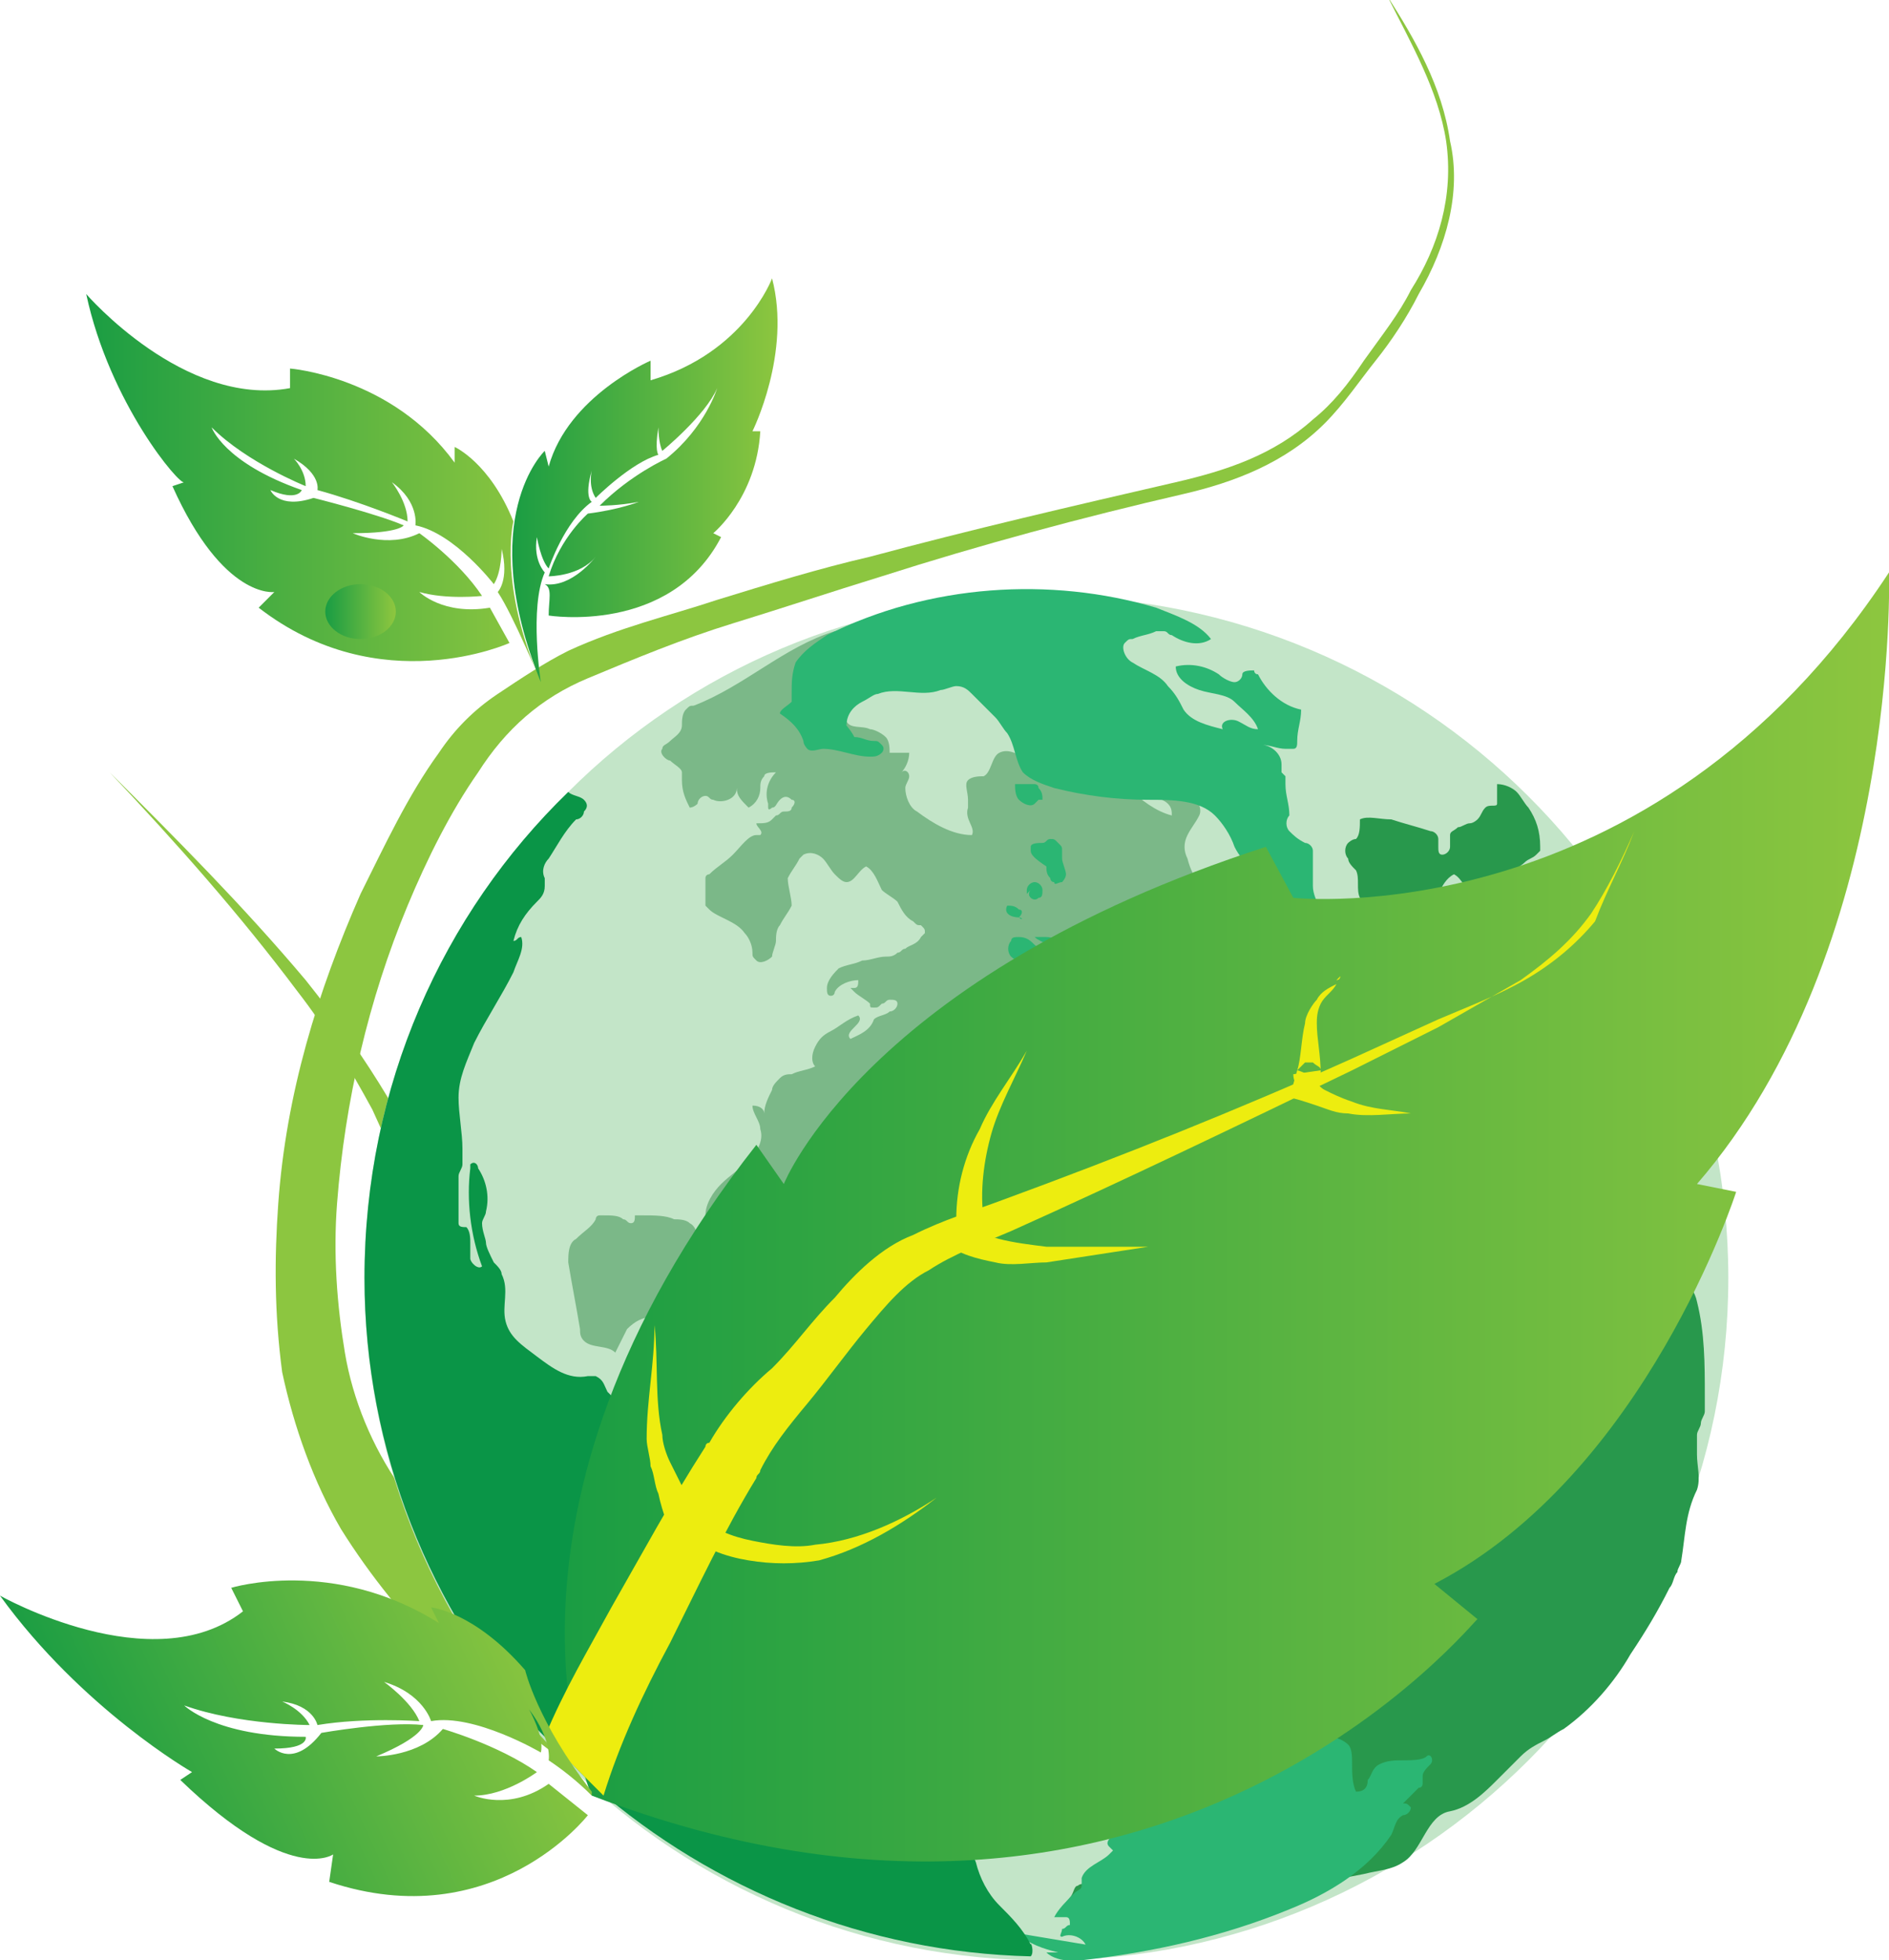
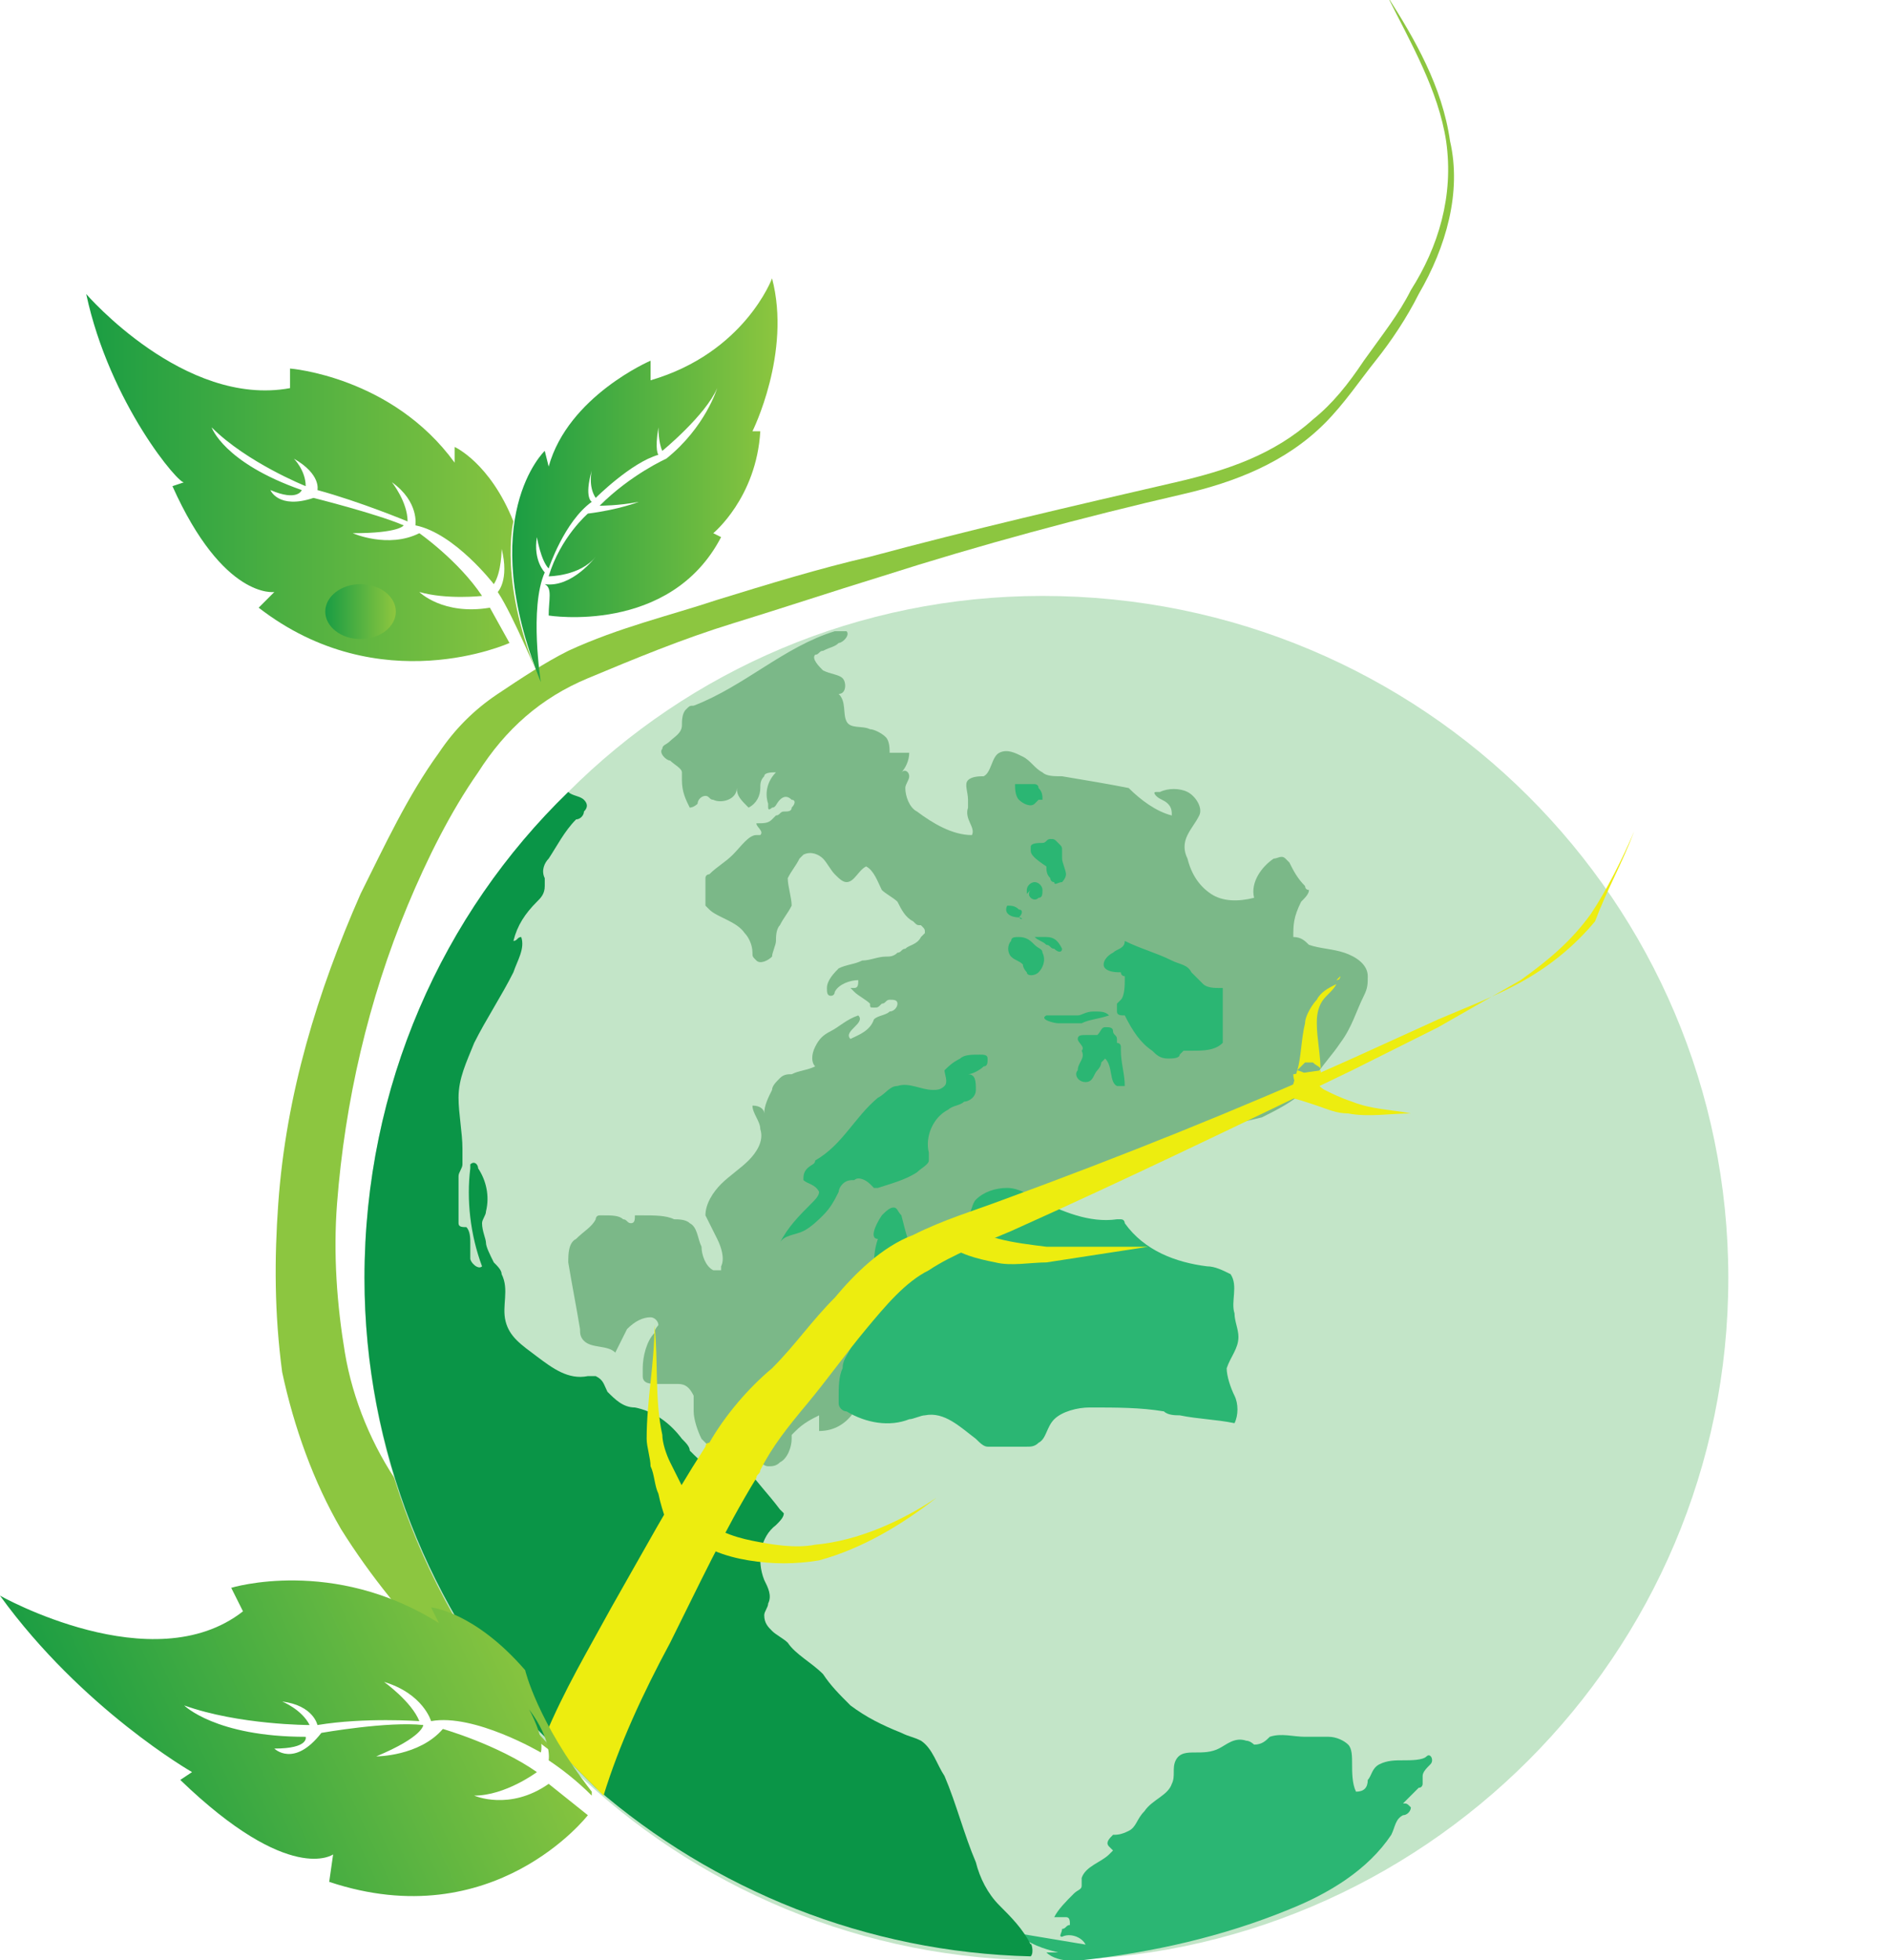
<svg xmlns="http://www.w3.org/2000/svg" xml:space="preserve" id="Layer_1" x="0" y="0" style="enable-background:new 0 0 48.2 50" version="1.1" viewBox="0 0 48.2 50">
  <style type="text/css">.st0{fill:#8cc640}.st1{fill:url(#SVGID_1_)}.st2{fill:#c3e5c8}.st3{fill:#28984c}.st4{fill:#2bb673}.st5{fill:#7bb888}.st6{fill:#0a9547}.st7{fill:url(#SVGID_2_)}.st8{fill:url(#SVGID_3_)}.st9{fill:url(#SVGID_4_)}.st10{fill:#eded0f}.st11{fill:url(#SVGID_5_)}</style>
  <g>
    <g>
-       <path d="M2.8 19.7c1.7 1.7 3.4 3.4 5 5.3.8 1 1.5 2 2.1 3 .6 1.1 1.2 2.1 1.7 3.3 2.1 4.4 3.4 9.2 4.7 13.8l-1.3.4c-1.1-4.7-2.2-9.4-4-13.9l-1.5-3.3c-.6-1.1-1.2-2.1-1.9-3-1.5-2-3.1-3.8-4.8-5.6z" class="st0" />
-     </g>
+       </g>
    <g>
-       <path d="M14.5 45c-2.2-1.6-4.3-3.6-5.8-6-.7-1.2-1.2-2.6-1.5-4-.2-1.5-.2-2.9-.1-4.3.2-2.8 1-5.4 2.1-7.9.6-1.2 1.2-2.5 2-3.6.4-.6.9-1.1 1.5-1.5.6-.4 1.2-.8 1.8-1.1 1.3-.6 2.6-.9 3.8-1.3 1.3-.4 2.6-.8 3.9-1.1 2.6-.7 5.2-1.3 7.8-1.9 1.3-.3 2.5-.7 3.5-1.6.5-.4.9-.9 1.3-1.5.5-.7.9-1.2 1.2-1.8.7-1.1 1.1-2.4.9-3.8-.2-1.3-.9-2.5-1.5-3.7.7 1.1 1.4 2.3 1.6 3.7.3 1.3-.1 2.7-.8 3.9-.3.6-.7 1.2-1.1 1.7-.4.5-.8 1.1-1.3 1.6-1 1-2.3 1.5-3.6 1.8-2.6.6-5.2 1.3-7.7 2.1-1.3.4-2.5.8-3.8 1.2-1.3.4-2.5.9-3.7 1.4-1.2.5-2.1 1.3-2.8 2.4-.7 1-1.3 2.2-1.8 3.4-1 2.4-1.6 5-1.8 7.6-.1 1.3 0 2.6.2 3.8.2 1.2.7 2.4 1.4 3.4 1.3 2.1 3.3 3.9 5.4 5.3L14.5 45z" class="st0" />
+       <path d="M14.5 45c-2.2-1.6-4.3-3.6-5.8-6-.7-1.2-1.2-2.6-1.5-4-.2-1.5-.2-2.9-.1-4.3.2-2.8 1-5.4 2.1-7.9.6-1.2 1.2-2.5 2-3.6.4-.6.9-1.1 1.5-1.5.6-.4 1.2-.8 1.8-1.1 1.3-.6 2.6-.9 3.8-1.3 1.3-.4 2.6-.8 3.9-1.1 2.6-.7 5.2-1.3 7.8-1.9 1.3-.3 2.5-.7 3.5-1.6.5-.4.9-.9 1.3-1.5.5-.7.9-1.2 1.2-1.8.7-1.1 1.1-2.4.9-3.8-.2-1.3-.9-2.5-1.5-3.7.7 1.1 1.4 2.3 1.6 3.7.3 1.3-.1 2.7-.8 3.9-.3.6-.7 1.2-1.1 1.7-.4.5-.8 1.1-1.3 1.6-1 1-2.3 1.5-3.6 1.8-2.6.6-5.2 1.3-7.7 2.1-1.3.4-2.5.8-3.8 1.2-1.3.4-2.5.9-3.7 1.4-1.2.5-2.1 1.3-2.8 2.4-.7 1-1.3 2.2-1.8 3.4-1 2.4-1.6 5-1.8 7.6-.1 1.3 0 2.6.2 3.8.2 1.2.7 2.4 1.4 3.4 1.3 2.1 3.3 3.9 5.4 5.3L14.5 45" class="st0" />
    </g>
    <linearGradient id="SVGID_1_" x1="13.054" x2="19.871" y1="37.584" y2="37.584" gradientTransform="matrix(1 0 0 -1 0 49.89)" gradientUnits="userSpaceOnUse">
      <stop offset="0" style="stop-color:#1a9d43" />
      <stop offset="1" style="stop-color:#8dc63f" />
    </linearGradient>
    <path d="M14 15.7s3.1.5 4.4-2l-.2-.1s1.1-.9 1.2-2.6h-.2s1-2 .5-3.9c0 0-.7 1.9-3.1 2.6v-.5s-2.1.9-2.6 2.7l-.1-.4s-1.8 1.7-.1 5.9c0 0-.3-1.9.1-2.8 0 0-.3-.3-.2-.9 0 0 .1.6.3.8 0 0 .4-1.2 1.1-1.7 0 0-.2-.1 0-.8 0 0-.1.4.1.7 0 0 .9-.9 1.6-1.1 0 0-.1-.1 0-.7 0 0 0 .4.1.6 0 0 1.1-.9 1.4-1.6 0 0-.3 1-1.3 1.8 0 0-.9.4-1.7 1.2 0 0 .5 0 1-.1 0 0-.5.2-1.3.3 0 0-.7.6-1 1.6 0 0 .8 0 1.2-.5 0 0-.6.8-1.3.7.2.1.1.4.1.8z" class="st1" />
    <path d="M44.1 32.6c0 9.6-7.8 17.4-17.4 17.4h-.4c-9.4-.2-17-7.9-17-17.4 0-4.9 2-9.3 5.2-12.4 3.1-3.1 7.4-5 12.1-5 9.7 0 17.5 7.8 17.5 17.4z" class="st2" />
-     <path d="M27.1 30.6c0 .2-.1.3-.2.4-.1.1-.3.1-.5 0s-.3-.4-.3-.7c.1-.3.2-.5.5-.6.2-.1.5-.2.7-.3 1.6-.5 3.2-1 4.8-1.4.2-.1.3-.1.5-.2.3-.1.6-.4.8-.6.2-.2.3-.3.4-.6v-.4c0-.1.1-.3.1-.4 0-.8.4-1.6 1-2.2.1 0 .1-.1.1-.1.1-.1 0-.2-.1-.3-.1-.1-.1-.2-.2-.3-.1-.2 0-.5-.1-.7-.1-.1-.2-.2-.2-.3-.1-.1-.1-.3 0-.4 0 0 .1-.1.2-.1.1-.1.1-.3.1-.5.2-.1.5 0 .8 0 .3.1.7.2 1 .3.1 0 .2.1.2.2v.2c0 .1 0 .2.1.2s.2-.1.2-.2v-.3c0-.1.1-.1.2-.2.1 0 .2-.1.3-.1.1 0 .2-.1.2-.1.1-.1.1-.2.2-.3.1-.1.3 0 .3-.1V20c.2 0 .4.1.5.2.1.1.2.3.3.4.2.3.3.6.3 1v.1l-.1.1c-.1.1-.2.1-.3.2-.1.1-.2.1-.1.2 0 .1.1.2.2.2.1.1.2.3.2.5h-.5c-.1 0-.3-.1-.4 0-.1 0-.1.1-.1.1-.2.1-.5.1-.6-.1-.2-.2-.3-.5-.5-.6-.2.1-.3.3-.4.5 0 0 0 .1-.1.1h-.1c-.2 0-.3.2-.3.3-.1.2-.1.3-.1.5-.1.2-.3.4-.6.4h-.1v.2c0 .1.1.1.1.2.1.2-.2.4-.2.6v.2c.1.2.2.4.3.5.1.2.2.4.1.6 0 .1-.1.2-.2.3V29c0 .1.1.2.2.2.3.3.5.8.5 1.2 0 .3.2.6.4.9 0 0 0 .1.1.1 0 0 .1.1.2.1.4.2.8.4 1.2.7l.1.1h.1c.3.1.5.1.8.2h.2c.1 0 .1-.1.1-.1.2-.2.3-.4.5-.5.1-.1.3-.1.4-.2 0-.1.1-.1.1-.2.1-.3.3-.6.5-.8.1-.1.3-.2.4-.2.1 0 .2.1.2.2.1.1.2.1.3.1.1 0 .1-.1.1-.2s.1-.2.2-.1l.1.1c.2.3.4.6.4 1v.4c.1.5.6.7.7 1.2.2.8.2 1.6.2 2.4v.4c0 .1-.1.2-.1.3 0 .1-.1.2-.1.3v.5c0 .3.1.6 0 .9-.3.6-.3 1.2-.4 1.8 0 .1-.1.2-.1.3-.1.1-.1.3-.2.4-.3.6-.6 1.1-1 1.7-.4.7-1 1.4-1.7 1.9-.2.1-.3.2-.5.3-.2.1-.4.2-.6.4l-.3.3-.3.3c-.3.3-.7.7-1.2.8-.6.1-.7 1-1.2 1.3-.3.2-.6.2-1 .3-.5.1-1 .2-1.6.2-.4.1-.8.1-1.2.2-.4.1-.8.2-1.1.3-.5.1-1.1.2-1.6.2-.6.1-1.2.1-1.8.2h-.1l-.1-.1c0-.1-.1-.3 0-.4s.1-.3.2-.3c.1-.1.3 0 .4-.1.1-.1.1-.3.2-.4.1-.1.2-.1.2-.1.3-.2.6-.4.8-.7.4-.5.9-1 1.1-1.6.2-.4.3-.9.7-1.2.3-.2.7-.3 1-.5.2-.2.4-.6.5-.9.1-.2.2-.4.2-.6 0-.2-.1-.3-.1-.5-.1-.5.1-.9.3-1.3.1-.2.3-.3.3-.5.1-.2.1-.4.1-.6 0-.2-.1-.4-.3-.5h-.4c-.1 0-.2-.1-.3-.1-.6-.2-1.3 0-1.9.3-.1-.1 0-.2-.1-.3h-.1c-.3-.1-.6-.1-.8-.1 0 0-.1 0-.1.1-.1.1-.1.3-.2.4h-.1c-.1 0-.1-.1 0-.2v-.2c-.1 0-.2 0-.3.1s-.2.1-.3.2c-.1 0-.2 0-.2-.2 0-.1 0-.1.1-.1l.2-.2c.1-.1.1-.2 0-.3-.1-.1-.2-.1-.2-.1-.1-.1-.1-.3-.2-.4-.2-.3-.8-.1-.9-.5-.1-.1 0-.3 0-.4.1-.1.2-.2.4-.3.1-.1.2-.2.4-.2.4-.2.8-.1 1.2-.1.3 0 .6.1.9.2.1 0 .2.1.3.1.1 0 .2 0 .2-.1.2-.1.5 0 .7.1.2.1.5.1.7 0 .1-.1.1-.2.1-.2 0-.1-.1-.1-.1-.2s-.1-.2-.1-.2c0-.3 0-.5.1-.8.1-.2.2-.4.2-.6-.2-.4.1-1-.2-1.4-.1-.2-.4-.3-.6-.4l-1.2-.3c-.2 0-.3 0-.5-.1s-.4-.4-.5-.7c-.1 0-.1.1-.2.1h-.1c-.8-.6-1.2-.8-1.7-.9z" class="st3" />
    <path d="M26.7 49.8h.3c-.4-.1-.7-.2-1.1-.5l1.8.3c-.1-.2-.4-.3-.6-.2-.1 0 0-.1 0-.2.1 0 .1-.1.2-.1 0-.1 0-.2-.1-.2h-.3c.1-.2.3-.4.5-.6.1-.1.2-.1.2-.2v-.2c.1-.3.5-.4.7-.6l.1-.1-.1-.1c-.1-.1 0-.2.1-.3.1 0 .2 0 .4-.1s.2-.3.4-.5c.2-.3.6-.4.7-.7.1-.2 0-.4.1-.6.1-.2.3-.2.5-.2s.4 0 .6-.1c.2-.1.4-.3.7-.2.1 0 .2.1.2.1.2 0 .3-.1.4-.2.3-.1.6 0 .9 0h.6c.2 0 .4.1.5.2.1.1.1.3.1.5s0 .5.1.7c.2 0 .3-.1.3-.3.1-.1.1-.3.3-.4.2-.1.4-.1.6-.1.2 0 .5 0 .6-.1.1-.1.2.1.1.2s-.2.2-.2.3v.2s0 .1-.1.1l-.4.4c.1 0 .1 0 .2.1 0 .1-.1.2-.2.2-.2.1-.2.3-.3.5-.6.9-1.6 1.5-2.6 1.9-1.7.7-3.5 1.1-5.3 1.3.1 0-.6.1-.9-.2z" class="st4" />
    <path d="M18.8 20.1c0 .3-.4.4-.6.3-.1 0-.1-.1-.2-.1s-.2.1-.2.2c-.1.1-.2.1-.2.1-.1-.2-.2-.4-.2-.7v-.2c0-.1-.2-.2-.3-.3-.1 0-.3-.2-.2-.3 0-.1.1-.1.2-.2s.3-.2.3-.4c0-.1 0-.3.1-.4.1-.1.1-.1.2-.1 1.3-.5 2.3-1.5 3.6-1.9h.3c.1.1-.1.3-.2.3-.1.1-.2.1-.4.2-.1 0-.1.1-.2.1-.1.1.1.3.2.4.2.1.4.1.5.2.1.1.1.4-.1.4.2.2.1.5.2.7.1.2.4.1.6.2.1 0 .3.1.4.2.1.1.1.3.1.4h.5c0 .2-.1.4-.2.5.1-.1.2 0 .2.1s-.1.2-.1.3c0 .2.1.5.3.6.4.3.9.6 1.4.6.1-.2-.2-.4-.1-.7v-.2c0-.2-.1-.4 0-.5.1-.1.3-.1.4-.1.2-.1.2-.5.4-.6.2-.1.4 0 .6.1.2.1.3.3.5.4.1.1.3.1.5.1.6.1 1.2.2 1.7.3.3.3.7.6 1.1.7 0-.1 0-.2-.1-.3-.1-.1-.2-.1-.3-.2 0 0-.1-.1 0-.1h.1c.2-.1.5-.1.7 0 .2.1.4.4.3.6-.1.2-.2.3-.3.5-.1.2-.1.4 0 .6.1.4.3.7.6.9.3.2.7.2 1.1.1-.1-.4.2-.8.5-1 .1 0 .2-.1.3 0l.1.1c.1.2.2.4.4.6 0 0 0 .1.1.1 0 .1-.1.2-.2.3-.2.4-.2.6-.2.9.2 0 .3.1.4.2.3.1.6.1.9.2.3.1.6.3.6.6 0 .2 0 .3-.1.5-.2.4-.3.8-.6 1.2-.2.3-.4.5-.6.8-.1.1-.2.3-.3.4-.3.3-.7.5-1.1.7-.4.1-.9.2-1.3.3-.7.3-1.4.4-2 .7-.3.2-.6.4-.8.6-.3.2-.7.4-1 .6-.4.2-.7.4-1 .7-1.7 1.2-3.3 2.7-4.3 4.6-.2.3-.5.5-.9.5v-.4c-.2.1-.4.2-.6.4l-.1.1v.1c0 .2-.1.5-.3.6-.1.1-.2.1-.3.1-.1 0-.2-.1-.3-.2 0-.2-.3-.2-.6-.2-.2 0-.4 0-.6-.1l-.2-.2c-.1-.2-.2-.5-.2-.7v-.4c-.1-.2-.2-.3-.4-.3h-.5c-.2 0-.4 0-.4-.2v-.2c0-.3.1-.7.3-.9 0-.1.1-.2.1-.2 0-.1-.1-.2-.2-.2-.2 0-.4.1-.6.3l-.3.6c-.2-.2-.6-.1-.8-.3-.1-.1-.1-.2-.1-.3-.1-.6-.2-1.1-.3-1.7 0-.2 0-.5.2-.6.2-.2.4-.3.5-.5 0 0 0-.1.1-.1h.1c.2 0 .4 0 .5.1.1 0 .1.1.2.1s.1-.1.1-.2h.2c.3 0 .6 0 .8.1.1 0 .3 0 .4.1.2.1.2.4.3.6 0 .2.1.5.3.6h.2v-.1c.1-.2 0-.5-.1-.7L18 31c0-.3.2-.6.4-.8.2-.2.5-.4.7-.6.2-.2.4-.5.3-.8 0-.2-.2-.4-.2-.6.2 0 .3.1.3.2 0-.2.1-.4.2-.6 0-.1.1-.2.2-.3.1-.1.2-.1.3-.1.2-.1.4-.1.6-.2-.1-.1-.1-.3 0-.5s.2-.3.4-.4c.2-.1.4-.3.7-.4.1.1 0 .2-.1.3s-.2.2-.1.3c.2-.1.5-.2.6-.5.1-.1.3-.1.4-.2.1 0 .2-.1.2-.2s-.1-.1-.2-.1-.1.1-.2.1c-.1.1-.1.1-.2.1s-.1 0-.1-.1c-.1-.1-.3-.2-.4-.3l-.1-.1h.1c.1 0 .1-.1.1-.2-.2 0-.5.1-.6.3 0 0 0 .1-.1.1s-.1-.1-.1-.2c0-.2.2-.4.3-.5.2-.1.4-.1.6-.2.2 0 .4-.1.6-.1.1 0 .2 0 .3-.1.1 0 .1-.1.2-.1.1-.1.3-.1.4-.3l.1-.1c0-.1 0-.1-.1-.2-.1 0-.1 0-.2-.1-.2-.1-.3-.3-.4-.5-.1-.1-.3-.2-.4-.3-.1-.2-.2-.5-.4-.6-.2.1-.3.4-.5.4-.1 0-.2-.1-.3-.2-.1-.1-.2-.3-.3-.4-.1-.1-.3-.2-.5-.1l-.1.1c-.1.2-.2.3-.3.5 0 .2.1.5.1.7-.1.2-.2.3-.3.5-.1.1-.1.3-.1.4s-.1.3-.1.4c-.1.1-.3.2-.4.1-.1-.1-.1-.1-.1-.2 0-.2-.1-.4-.2-.5-.2-.3-.7-.4-.9-.6l-.1-.1v-.7c0-.1.1-.1.1-.1.2-.2.4-.3.6-.5.2-.2.4-.5.6-.5h.1c.1-.1-.1-.2-.1-.3.2 0 .3 0 .4-.1l.1-.1c.1 0 .1-.1.2-.1s.2 0 .2-.1c.1-.1.1-.2 0-.2-.1-.1-.2-.1-.3 0s-.1.2-.2.2c0 0-.1.1-.1 0v-.1c-.1-.3 0-.6.2-.8-.1 0-.3 0-.3.1-.1.1-.1.2-.1.3 0 .2-.1.4-.3.5-.2-.2-.3-.3-.3-.5z" class="st5" />
-     <path d="M21.8 18.8c.2 0 .3.1.5.1.1 0 .1 0 .2.1s0 .2 0 .2c-.1.1-.2.1-.3.1-.4 0-.8-.2-1.2-.2-.1 0-.3.1-.4 0 0 0-.1-.1-.1-.2-.1-.3-.3-.5-.6-.7 0-.1.2-.2.3-.3v-.2c0-.3 0-.5.1-.8.2-.3.5-.5.8-.7 2.6-1.3 5.7-1.5 8.4-.7.5.2 1.1.4 1.4.8-.3.2-.7.1-1-.1-.1 0-.1-.1-.2-.1h-.2c-.2.1-.4.1-.6.2-.1 0-.1 0-.2.1s0 .4.2.5c.3.2.7.3.9.6.2.2.3.4.4.6.2.3.6.4 1 .5-.1-.2.2-.3.4-.2.2.1.3.2.5.2-.1-.3-.4-.5-.6-.7s-.6-.2-.9-.3c-.3-.1-.6-.3-.6-.6.4-.1.8 0 1.1.2.1.1.3.2.4.2.1 0 .2-.1.2-.2s.2-.1.3-.1c0 0 0 .1.1.1.2.4.6.8 1.1.9 0 .3-.1.5-.1.8 0 .1 0 .2-.1.2h-.2c-.2 0-.4-.1-.6-.1.2 0 .5.2.5.5v.2l.1.1v.2c0 .3.1.5.1.8-.1.1-.1.3 0 .4.1.1.2.2.4.3.1 0 .2.1.2.2V22.6c0 .2.1.4.2.6.1.6-.1 1.2-.4 1.7-.1.2-.2.4-.4.4-.2-.5-.3-1.1-.2-1.6 0-.2.1-.4.1-.5 0-.1-.1-.2-.1-.3-.1-.2-.2-.4-.4-.6l-.1-.1h-.1c-.3-.1-.5-.4-.6-.6-.1-.3-.3-.6-.5-.8-.4-.4-1.1-.4-1.7-.4-.8 0-1.6-.1-2.4-.3-.3-.1-.6-.2-.8-.4-.2-.3-.2-.7-.4-1-.1-.1-.2-.3-.3-.4l-.6-.6c-.1-.1-.2-.2-.4-.2-.1 0-.3.1-.4.1-.5.2-1.1-.1-1.6.1-.1 0-.2.1-.4.2s-.4.3-.4.6c-.1-.1.1.1.2.3z" class="st4" />
    <path d="M26.4 20.5c-.1.1-.3 0-.4-.1-.1-.1-.1-.3-.1-.4h.5s.1 0 .1.1c.1.1.1.2.1.3h-.1l-.1.1M26.3 21.7v-.1c0-.1.2-.1.3-.1.1 0 .1-.1.2-.1s.1 0 .2.1.1.1.1.2v.2c0 .1.1.3.1.4 0 .1-.1.2-.1.2-.1 0-.2.1-.2 0-.1 0-.1-.1-.1-.1-.1-.1-.1-.2-.1-.3-.3-.2-.4-.3-.4-.4zM26 23.4c-.2 0-.4-.1-.3-.3.1 0 .2 0 .3.1.1 0 .1.1 0 .2.1 0 .1.1 0 0 0 .1 0 .1 0 0M25.8 24c0-.1.1-.1.2-.1.2 0 .3.1.4.2.1.1.2.1.2.2.1.2 0 .4-.1.5-.1.1-.3.1-.3 0 0 0-.1-.1-.1-.2-.1-.1-.2-.1-.3-.2-.1-.1-.1-.3 0-.4zM26.7 23.9c.2 0 .3.1.4.3 0 .1-.1.1-.2 0-.1 0-.1-.1-.2-.1-.1-.1-.2-.1-.3-.2h.3M26.2 22.8v-.1c0-.1.1-.2.2-.2s.2.1.2.2 0 .2-.1.2c-.1.1-.2 0-.2 0-.1-.1 0-.2 0-.2M28.7 25v-.1s-.1 0-.1-.1c-.1 0-.3 0-.4-.1-.1-.1 0-.3.2-.4.1-.1.3-.1.3-.3.4.2.8.3 1.2.5.2.1.4.1.5.3l.3.3c.1.1.3.1.4.1h.1V26.6c-.2.2-.5.2-.8.2h-.2l-.1.1c0 .1-.2.1-.3.1-.2 0-.3-.1-.4-.2-.3-.2-.5-.5-.7-.9-.1 0-.2 0-.2-.1v-.2l.1-.1c.1-.1.1-.4.1-.5zM27.3 25.9h.2c.1 0 .2-.1.4-.1s.3 0 .4.1c-.3.1-.5.1-.7.2H27c-.1 0-.5-.1-.3-.2h.6zM27.5 26.5c0-.1.1-.1.2-.1h.3c.1-.1.1-.2.2-.2s.2 0 .2.1.1.1.1.2v.1s.1 0 .1.1v.1c0 .3.1.6.1.9h-.2c-.2-.1-.1-.5-.3-.7l-.1.1c0 .1-.1.2-.1.2-.1.1-.1.3-.3.3-.2 0-.3-.2-.2-.3 0-.2.2-.3.1-.5.1-.1-.1-.2-.1-.3zM24.5 27c.1-.1.3-.1.5-.1.1 0 .2 0 .2.1s0 .2-.1.2c-.1.1-.3.2-.4.2.2 0 .2.2.2.4s-.2.3-.3.3c-.1.1-.3.1-.4.2-.4.2-.6.7-.5 1.1v.2c0 .1-.2.2-.3.3-.3.2-.7.3-1 .4h-.1l-.1-.1c-.1-.1-.3-.2-.4-.1-.1 0-.2 0-.3.1-.1.1-.1.2-.1.2-.1.2-.2.4-.4.6-.1.1-.3.3-.5.4-.2.1-.5.1-.6.3.2-.4.5-.7.8-1 .1-.1.2-.2.2-.3-.1-.2-.3-.2-.4-.3 0-.1 0-.2.1-.3.1-.1.2-.1.2-.2.7-.4 1-1.1 1.6-1.6.2-.1.3-.3.5-.3.3-.1.6.1.9.1.1 0 .2 0 .3-.1.1-.1 0-.3 0-.4.1-.1.2-.2.4-.3zM22.5 31c.1-.1.2-.2.3-.2.1 0 .1.1.2.2.1.4.2.8.4 1.2 0 .1 0 .1.1.2s.2 0 .3-.1c.1-.1.1-.2.2-.3.1-.1.4-.1.4-.3v-.2c0-.2.2-.3.3-.5.1-.1.1-.3.2-.4.2-.2.5-.3.8-.3.3 0 .6.2.8.3.6.3 1.3.6 2 .5h.1c.1 0 .1.1.1.1.5.7 1.3 1 2.1 1.1.2 0 .4.1.6.2.2.3 0 .7.1 1 0 .2.1.4.1.6 0 .3-.2.5-.3.8 0 .2.1.5.2.7.1.2.1.5 0 .7-.5-.1-.9-.1-1.4-.2-.1 0-.3 0-.4-.1-.6-.1-1.2-.1-1.9-.1-.3 0-.7.1-.9.3-.2.2-.2.5-.4.6-.1.1-.2.1-.3.1h-1c-.1 0-.2-.1-.3-.2-.4-.3-.8-.7-1.3-.6-.1 0-.3.1-.4.1-.5.2-1.1.1-1.6-.2-.1 0-.2-.1-.2-.2v-.2c0-.2 0-.5.1-.7 0-.2.1-.3.2-.5.3-.6.5-1.3.6-2 0-.3 0-.5.1-.8-.2 0-.1-.3.1-.6z" class="st4" />
    <path d="M26.3 49.9c-4.2-.1-8.1-1.7-11.1-4.3l-1.5-1.5c-2.7-3-4.4-7.1-4.4-11.5 0-4.9 2-9.3 5.2-12.4.1.1.3.1.4.2.1.1.1.2 0 .3 0 .1-.1.2-.2.2-.3.3-.5.7-.7 1-.1.1-.2.3-.1.5v.2c0 .2-.1.3-.2.4-.3.3-.5.6-.6 1 .1 0 .1-.1.2-.1.1.3-.1.6-.2.9-.3.6-.7 1.2-1 1.8-.2.5-.4.9-.4 1.4 0 .4.1.9.1 1.3v.4c0 .1-.1.2-.1.3v1.2c0 .1.1.1.2.1.1.1.1.3.1.4v.4c0 .1.2.3.3.2-.3-.8-.4-1.7-.3-2.5v-.1c.1-.1.2 0 .2.1.2.3.3.7.2 1.1 0 .1-.1.2-.1.3 0 .2.1.4.1.5s.1.3.2.5c.1.1.2.2.2.3.2.4 0 .8.1 1.2.1.4.4.6.8.9.4.3.8.6 1.3.5h.2c.2.1.2.2.3.4.2.2.4.4.7.4.5.1.9.4 1.2.8.1.1.2.2.2.3.3.3.5.5.9.6 0-.2.2-.3.4-.2.1 0 .1.1.2.1.2.3.5.6.8 1l.1.1c0 .1-.1.2-.2.3-.4.3-.5.9-.3 1.4.1.2.2.4.1.6 0 .1-.1.2-.1.3 0 .2.1.3.2.4.1.1.3.2.4.3.2.3.6.5.9.8.2.3.4.5.7.8.4.3.8.5 1.3.7.2.1.3.1.5.2.3.2.4.6.6.9.3.7.5 1.5.8 2.2.1.4.3.8.6 1.1.3.3.6.6.8 1 0-.1.1.2 0 .3z" class="st6" />
    <linearGradient id="SVGID_2_" x1="2.182" x2="13.739" y1="37.382" y2="37.382" gradientTransform="matrix(1 0 0 -1 0 49.89)" gradientUnits="userSpaceOnUse">
      <stop offset="0" style="stop-color:#1a9d43" />
      <stop offset="1" style="stop-color:#8dc63f" />
    </linearGradient>
    <path d="M2.2 7.5s2.5 2.9 5.2 2.4v-.5s2.6.2 4.2 2.4v-.4s.9.4 1.5 1.9c0 0-.4 1.6.7 4.1 0 0-.7-1.7-1.1-2.3 0 0 .3-.3.1-1.1 0 0 0 .6-.2.9 0 0-1-1.3-2-1.5 0 0 .1-.6-.6-1.1 0 0 .4.5.4 1 0 0-1.2-.5-2.3-.8 0 0 .1-.4-.6-.8 0 0 .3.3.3.7 0 0-1.5-.6-2.4-1.5 0 0 .3.9 2.3 1.6 0 0-.1.3-.8 0 0 0 .2.5 1.1.2 0 0 1.6.4 2.3.7 0 0-.1.2-1.3.2 0 0 .9.4 1.7 0 0 0 1 .7 1.6 1.6 0 0-.9.1-1.6-.1 0 0 .6.6 1.8.4l.5.9s-3.3 1.5-6.4-.9l.4-.4s-1.3.2-2.6-2.7l.3-.1c-.1.1-1.9-2-2.5-4.8z" class="st7" />
    <linearGradient id="SVGID_3_" x1="8.315" x2="10.081" y1="34.339" y2="34.339" gradientTransform="matrix(1 0 0 -1 0 49.89)" gradientUnits="userSpaceOnUse">
      <stop offset="0" style="stop-color:#1a9d43" />
      <stop offset="1" style="stop-color:#8dc63f" />
    </linearGradient>
    <ellipse cx="9.2" cy="15.6" class="st8" rx=".9" ry=".7" />
    <linearGradient id="SVGID_4_" x1="14.444" x2="48.156" y1="18.907" y2="18.907" gradientTransform="matrix(1 0 0 -1 0 49.89)" gradientUnits="userSpaceOnUse">
      <stop offset="0" style="stop-color:#1a9d43" />
      <stop offset="1" style="stop-color:#8dc63f" />
    </linearGradient>
-     <path d="M15.1 45.8s-3.2-7.2 4.2-16.6l.7 1s2.1-5.3 12.3-8.6l.7 1.3s9.1 1 15.2-8.3c0 0 .3 9.6-4.9 15.6l1 .2s-2.3 7.2-7.7 10l1.1.9c0-.1-8 10.1-22.6 4.5z" class="st9" />
    <path d="M41.7 21.2c-.3.7-.7 1.5-1.1 2.1-.5.7-1.1 1.2-1.8 1.7l-2.1 1.2-2.2 1.1c-2.9 1.4-5.8 2.8-8.7 4.1-.7.3-1.5.6-2.1 1-.6.3-1.1.9-1.6 1.5s-1 1.3-1.5 1.9c-.5.6-.9 1.1-1.2 1.7 0 .1-.1.1-.1.2-.8 1.3-1.5 2.8-2.2 4.2-.7 1.3-1.3 2.6-1.7 3.9l-1.5-1.5c.5-1.2 1.1-2.2 1.7-3.3.8-1.4 1.5-2.7 2.4-4.1 0 0 0-.1.1-.1.4-.7 1-1.4 1.6-1.9.6-.6 1-1.2 1.6-1.8.5-.6 1.2-1.3 2-1.6.8-.4 1.5-.6 2.3-.9 3-1.1 6-2.3 8.9-3.6l2.2-1c.7-.3 1.5-.6 2.2-1 .7-.4 1.3-.9 1.8-1.5.3-.8.7-1.5 1-2.3z" class="st10" />
    <g>
      <path d="M17.9 38.6c.2.4.8.6 1.3.7.5.1 1.1.2 1.6.1 1.1-.1 2.2-.6 3.1-1.2-.9.7-1.9 1.3-3 1.6-.6.1-1.2.1-1.8 0-.6-.1-1.2-.3-1.7-.8l.5-.4z" class="st10" />
    </g>
    <g>
      <path d="M17.2 39.5c-.1-.5-.3-.9-.4-1.4-.1-.2-.1-.5-.2-.7 0-.2-.1-.5-.1-.7 0-1 .2-1.9.2-2.9.1.9 0 1.9.2 2.8 0 .2.1.5.2.7l.3.6c.2.4.4.9.6 1.3l-.8.3z" class="st10" />
    </g>
    <g>
      <path d="M24.5 31.1c.5.5 1.4.6 2.2.7h2.6l-2.6.4c-.4 0-.9.1-1.3 0-.5-.1-.9-.2-1.3-.5l.4-.6z" class="st10" />
    </g>
    <g>
-       <path d="M24.4 31.1c0-.8.2-1.6.6-2.3.3-.7.8-1.3 1.2-2-.3.7-.7 1.4-.9 2.1-.2.7-.3 1.5-.2 2.2h-.7z" class="st10" />
-     </g>
+       </g>
    <g>
      <path d="M33.7 27.3c0-.1-.1-.1-.2-.2h-.2l-.2.2c.1-.3.1-.8.2-1.2 0-.2.2-.5.3-.6.1-.2.3-.3.5-.4V25l.1-.1s0 .1-.1.1v.1s0 .1 0 0c-.1.2-.3.3-.4.5-.1.2-.1.4-.1.5 0 .4.1.8.1 1.3v.2l-.2.1c-.1.1-.2 0-.3 0-.1 0-.2-.1-.2-.3l.7-.1z" class="st10" />
    </g>
    <g>
      <path d="M33.1 27.3c.4.1.5.4.7.5.2.1.4.2.7.3.5.2 1 .2 1.5.3-.5 0-1.1.1-1.6 0-.3 0-.5-.1-.8-.2-.3-.1-.6-.2-.7-.2l.2-.7z" class="st10" />
    </g>
    <linearGradient id="SVGID_5_" x1="-199.185" x2="-187.629" y1="-26.503" y2="-26.503" gradientTransform="matrix(.96 -.441 -.523 -1.139 179.743 -71.873)" gradientUnits="userSpaceOnUse">
      <stop offset="0" style="stop-color:#1a9d43" />
      <stop offset="1" style="stop-color:#8dc63f" />
    </linearGradient>
    <path d="M12.1 45.8c.8 0 1.6-.6 1.6-.6-1-.7-2.4-1.1-2.4-1.1-.6.7-1.7.7-1.7.7 1.2-.5 1.2-.8 1.2-.8-.9-.1-2.6.2-2.6.2-.7.9-1.2.4-1.2.4.9 0 .8-.3.8-.3-2.3 0-3.1-.8-3.1-.8 1.4.5 3.2.5 3.2.5-.2-.4-.7-.6-.7-.6.8.1.9.6.9.6 1.2-.2 2.6-.1 2.6-.1-.2-.5-.9-1-.9-1 1 .3 1.2 1 1.2 1 1.1-.2 2.8.8 2.8.8.1-.4-.3-1.1-.3-1.1.6.8.5 1.3.5 1.3.3.2.7.5 1.1.9v-.1c-1.4-1.8-1.7-3.1-1.7-3.1C12.1 41.1 11 41 11 41l.2.4c-2.7-1.7-5.3-.9-5.3-.9l.3.6c-2.3 1.8-6.2-.4-6.2-.4 2.1 2.9 4.9 4.5 4.9 4.5l-.3.2c2.8 2.7 3.9 1.9 3.9 1.9l-.1.7c4.2 1.4 6.6-1.7 6.6-1.7l-1-.8c-1 .7-1.9.3-1.9.3z" class="st11" />
  </g>
</svg>